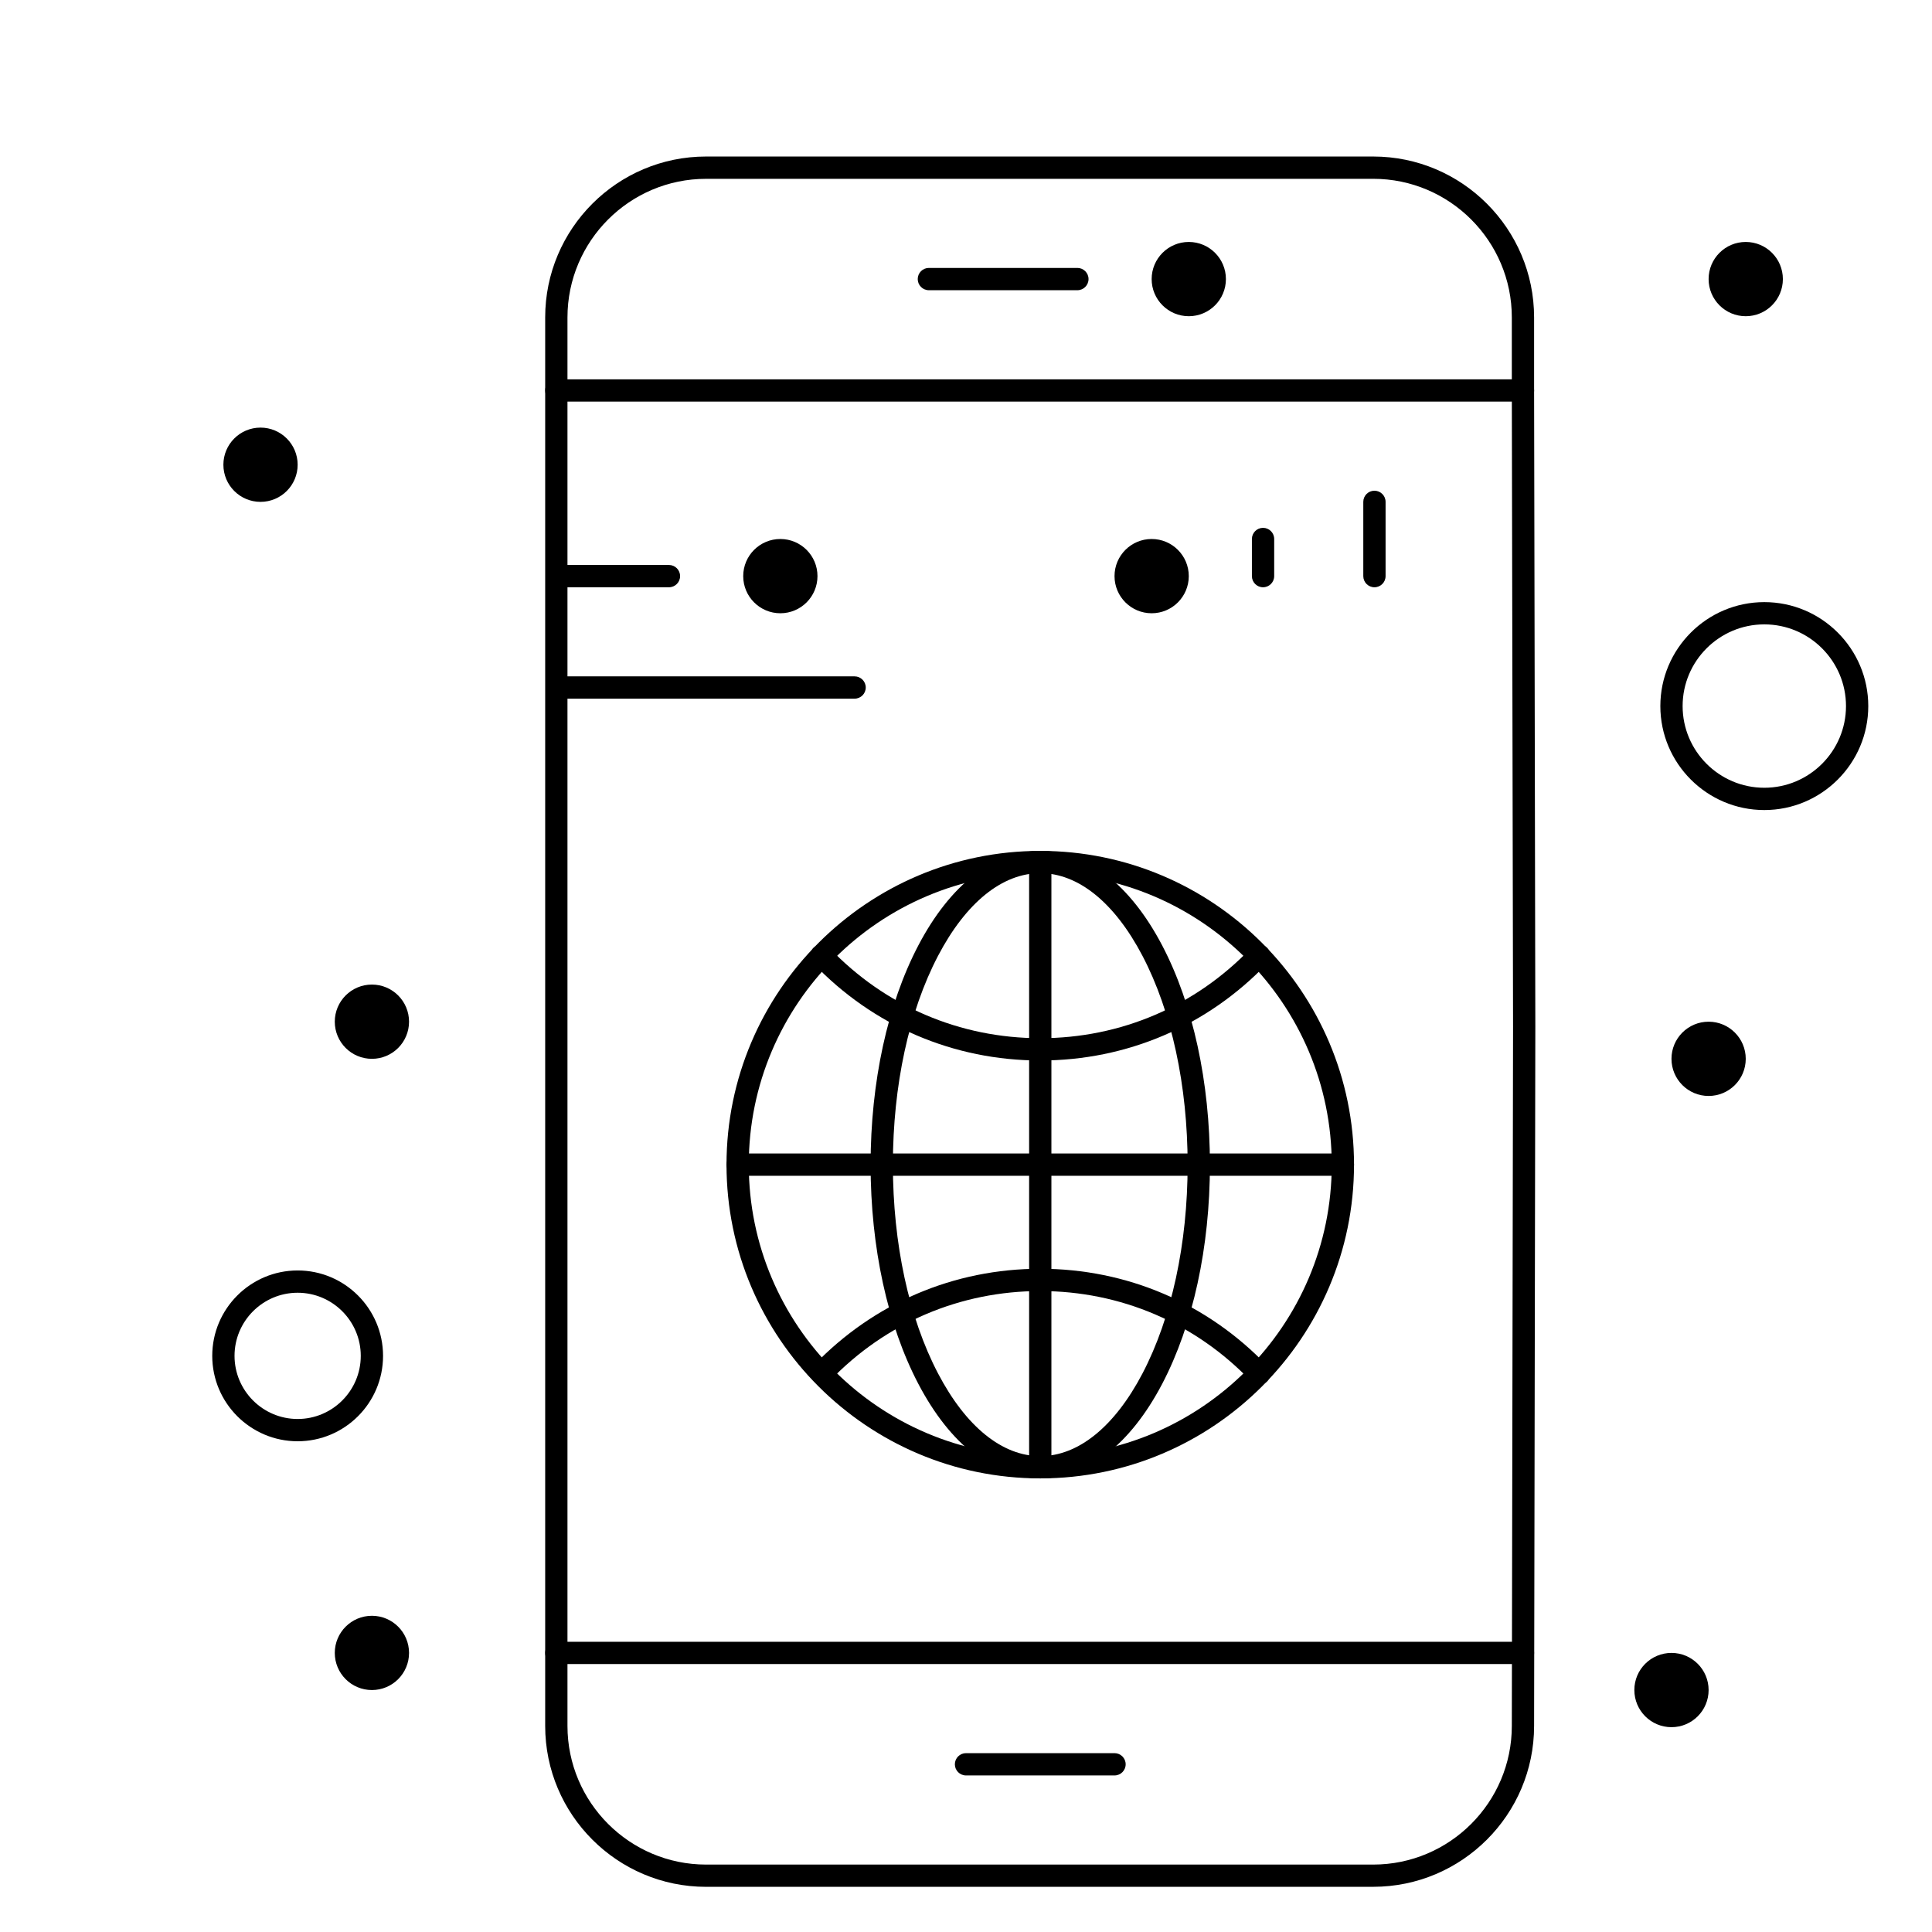
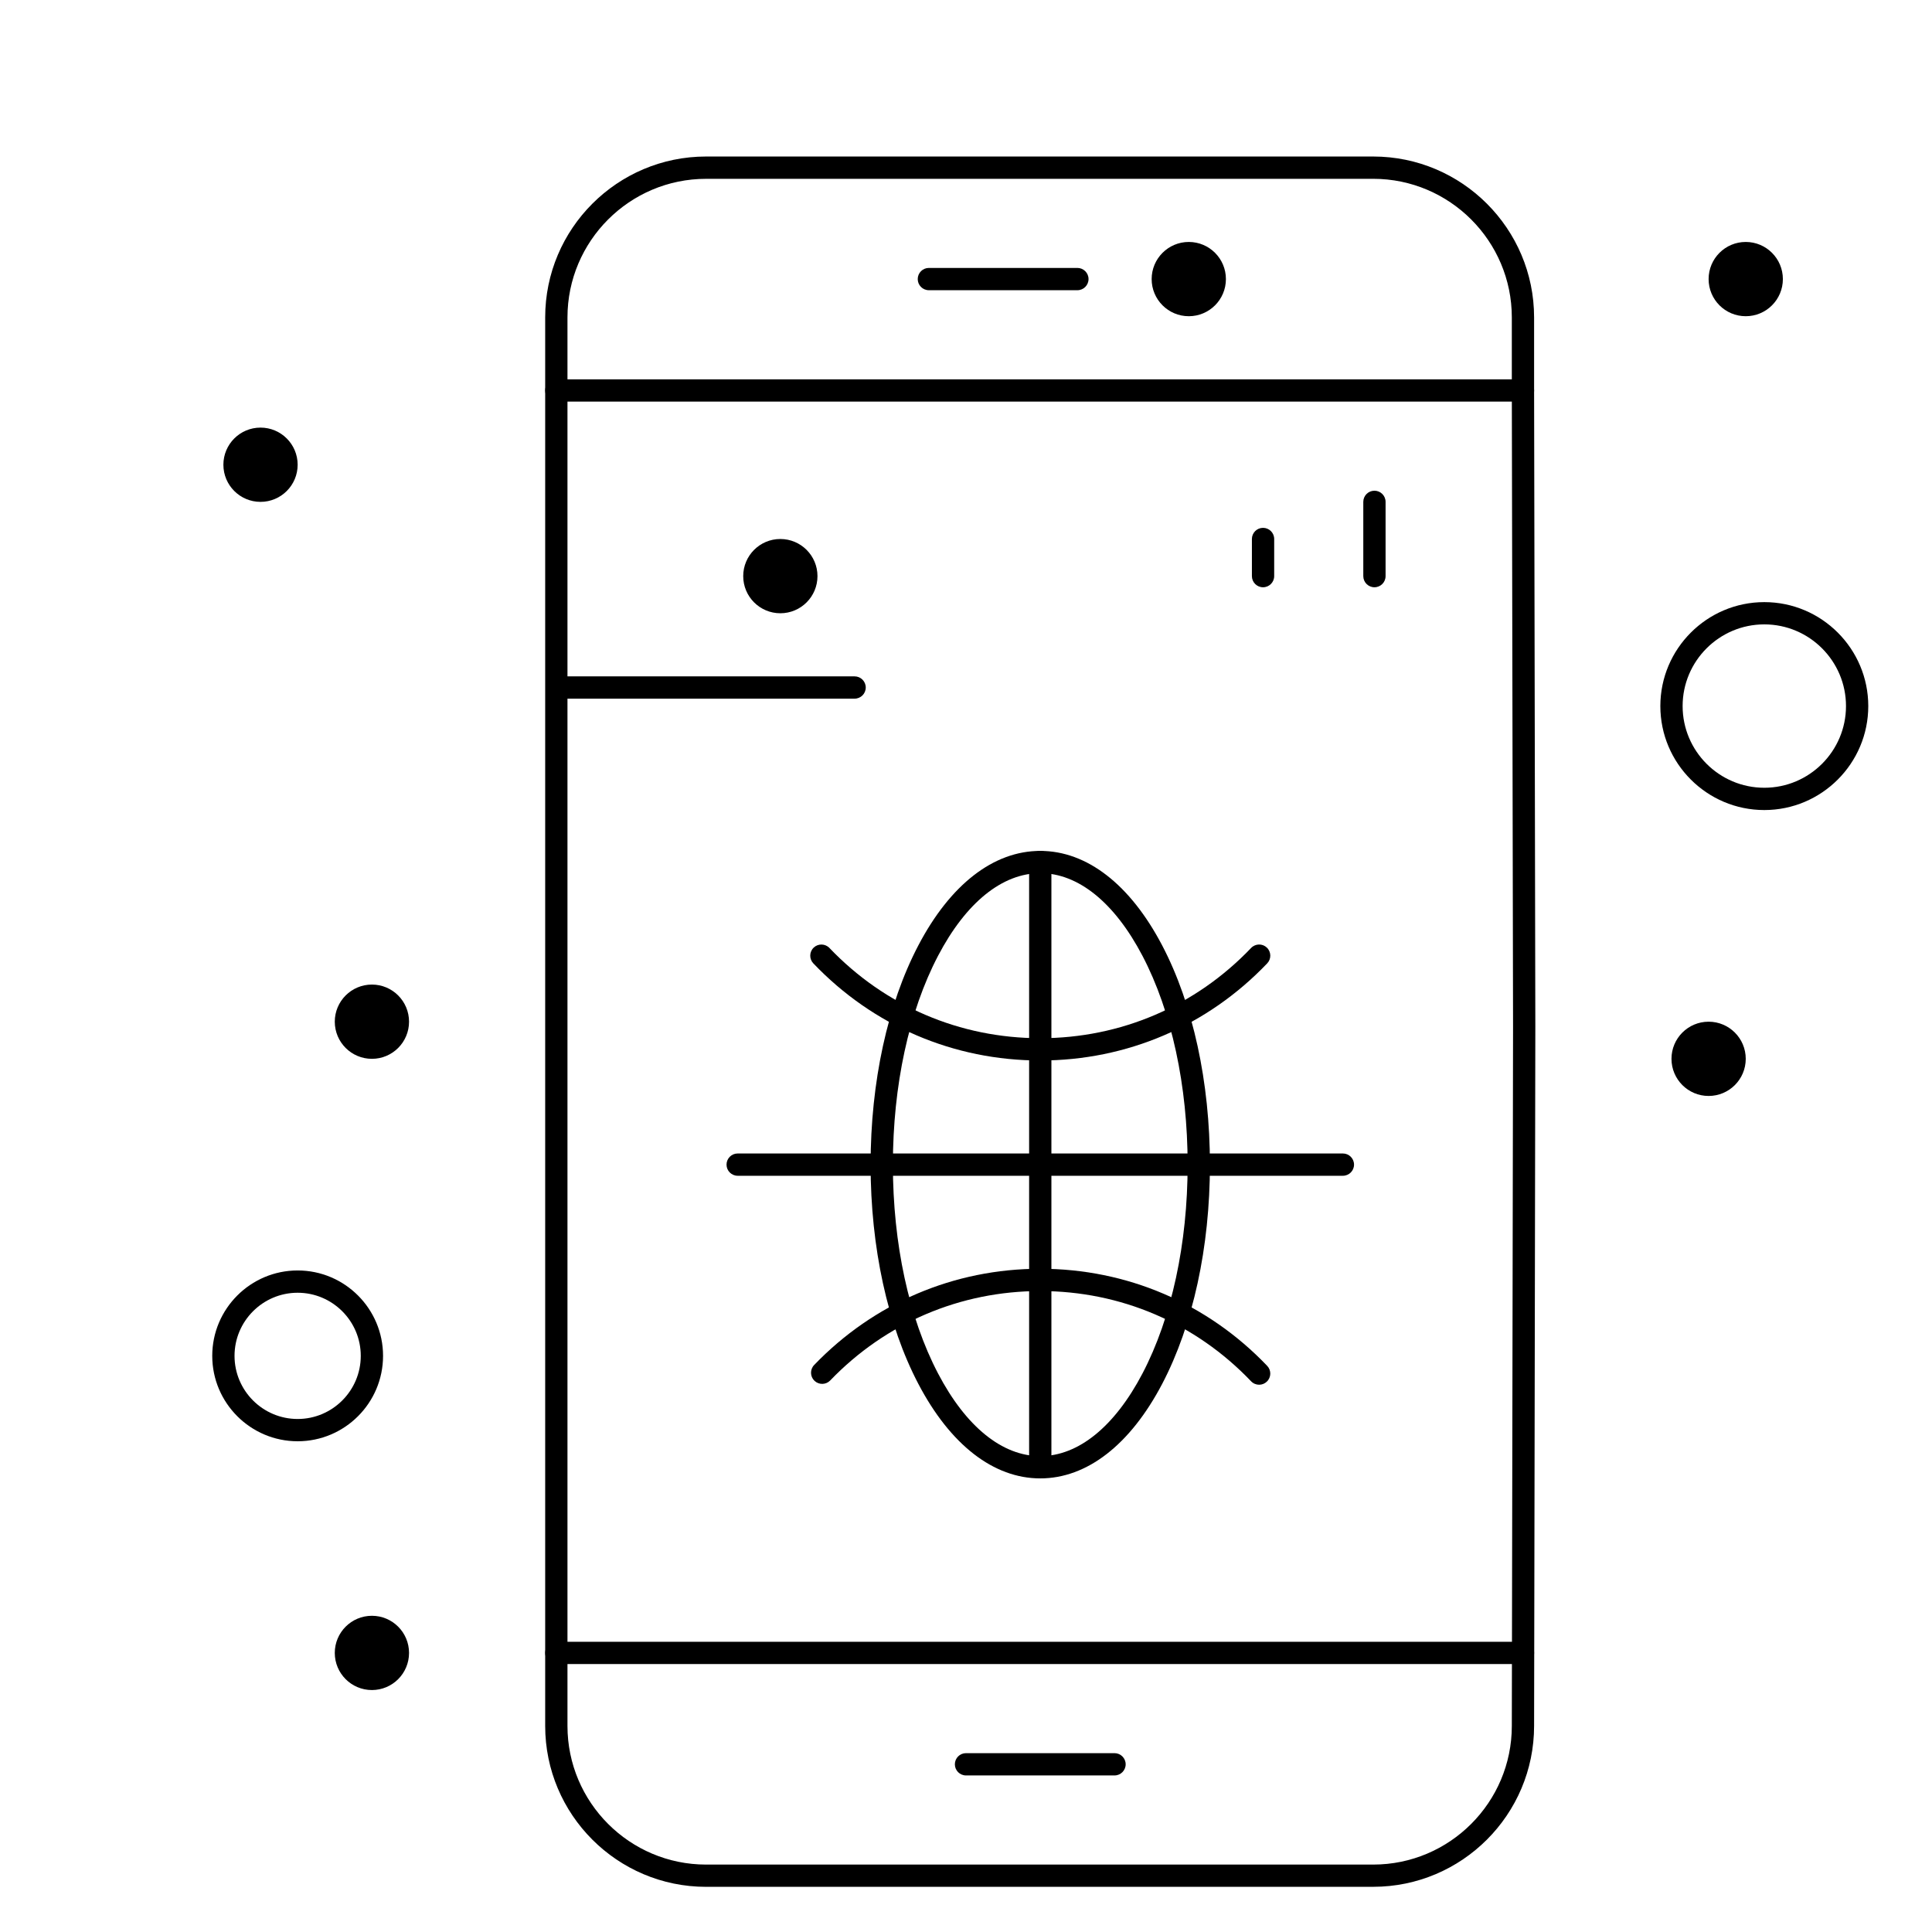
<svg xmlns="http://www.w3.org/2000/svg" fill="#000000" width="800px" height="800px" version="1.1" viewBox="144 144 512 512">
  <g>
-     <path d="m419.68 535.79c-45.848 0-83.148-37.301-83.148-83.148s37.301-83.145 83.148-83.145c45.848 0 83.148 37.301 83.148 83.148 0 45.848-37.301 83.145-83.148 83.145zm0-160.39c-42.594 0-77.246 34.652-77.246 77.246 0 42.59 34.652 77.242 77.246 77.242s77.246-34.652 77.246-77.246c-0.004-42.59-34.656-77.242-77.246-77.242z" />
    <path d="m419.68 535.79c-12.371 0-23.852-8.902-32.32-25.07-8.152-15.562-12.641-36.188-12.641-58.078s4.488-42.516 12.641-58.078c8.469-16.164 19.945-25.066 32.32-25.066 12.371 0 23.852 8.902 32.32 25.07 8.152 15.562 12.641 36.188 12.641 58.078s-4.488 42.516-12.641 58.078c-8.473 16.164-19.949 25.066-32.32 25.066zm0-160.39c-10.066 0-19.691 7.781-27.09 21.906-7.715 14.734-11.965 34.383-11.965 55.336s4.25 40.605 11.965 55.336c7.398 14.129 17.02 21.91 27.09 21.91 10.066 0 19.688-7.781 27.09-21.906 7.715-14.734 11.965-34.387 11.965-55.336 0-20.953-4.25-40.605-11.965-55.336-7.402-14.129-17.023-21.91-27.09-21.91z" />
    <path d="m419.68 425.04c-22.938 0-44.297-9.141-60.141-25.738-1.125-1.18-1.082-3.047 0.098-4.176 1.18-1.125 3.047-1.082 4.176 0.098 14.719 15.418 34.562 23.91 55.871 23.91s41.152-8.492 55.871-23.914c1.129-1.18 2.996-1.223 4.172-0.098 1.18 1.125 1.223 2.996 0.098 4.176-15.848 16.602-37.207 25.742-60.145 25.742z" />
    <path d="m477.69 510.97c-0.777 0-1.555-0.305-2.137-0.914-14.723-15.422-34.566-23.914-55.875-23.914-21.199 0-40.965 8.414-55.664 23.695-1.129 1.176-3 1.211-4.176 0.082-1.176-1.129-1.211-3-0.082-4.176 15.824-16.449 37.102-25.508 59.922-25.508 22.938 0 44.297 9.141 60.145 25.738 1.125 1.18 1.082 3.047-0.098 4.172-0.57 0.551-1.301 0.824-2.035 0.824z" />
    <path d="m499.88 455.59h-160.39c-1.629 0-2.953-1.32-2.953-2.953 0-1.629 1.32-2.953 2.953-2.953h160.39c1.629 0 2.953 1.32 2.953 2.953s-1.324 2.953-2.953 2.953z" />
    <path d="m419.68 535.79c-1.629 0-2.953-1.32-2.953-2.953v-160.39c0-1.629 1.32-2.953 2.953-2.953 1.629 0 2.953 1.32 2.953 2.953v160.39c-0.004 1.633-1.324 2.953-2.953 2.953z" />
    <path d="m547.6 584.99h-256.17c-1.629 0-2.953-1.32-2.953-2.953 0-1.629 1.32-2.953 2.953-2.953h256.17c1.629 0 2.953 1.32 2.953 2.953 0 1.629-1.32 2.953-2.953 2.953z" />
    <path d="m547.6 250.43h-256.17c-1.629 0-2.953-1.32-2.953-2.953 0-1.629 1.32-2.953 2.953-2.953l256.17 0.004c1.629 0 2.953 1.32 2.953 2.953 0 1.629-1.32 2.949-2.953 2.949z" />
    <path d="m429.52 220.91h-39.359c-1.629 0-2.953-1.32-2.953-2.953 0-1.629 1.32-2.953 2.953-2.953h39.359c1.629 0 2.953 1.32 2.953 2.953-0.004 1.633-1.324 2.953-2.953 2.953z" />
    <path d="m439.36 614.51h-39.359c-1.629 0-2.953-1.32-2.953-2.953 0-1.629 1.32-2.953 2.953-2.953h39.359c1.629 0 2.953 1.32 2.953 2.953 0 1.633-1.324 2.953-2.953 2.953z" />
    <path d="m222.88 525.95c-12.48 0-22.633-10.152-22.633-22.633 0-12.48 10.152-22.633 22.633-22.633 12.48 0 22.633 10.152 22.633 22.633 0 12.484-10.156 22.633-22.633 22.633zm0-39.359c-9.223 0-16.727 7.504-16.727 16.727s7.504 16.727 16.727 16.727 16.727-7.504 16.727-16.727-7.504-16.727-16.727-16.727z" />
    <path d="m611.56 358.67c-15.191 0-27.551-12.359-27.551-27.551s12.359-27.551 27.551-27.551 27.551 12.359 27.551 27.551c0 15.188-12.359 27.551-27.551 27.551zm0-49.203c-11.938 0-21.648 9.711-21.648 21.648s9.711 21.648 21.648 21.648 21.648-9.711 21.648-21.648-9.711-21.648-21.648-21.648z" />
    <path d="m213.04 257.32c5.434 0 9.84 4.406 9.84 9.84s-4.406 9.84-9.84 9.84c-5.434 0-9.84-4.406-9.84-9.84s4.402-9.84 9.84-9.84z" />
    <path d="m242.56 404.92c5.434 0 9.84 4.406 9.84 9.84 0 5.434-4.406 9.84-9.84 9.84s-9.84-4.406-9.84-9.84c0-5.434 4.406-9.84 9.84-9.84z" />
    <path d="m606.64 208.12c5.434 0 9.84 4.406 9.84 9.84 0 5.434-4.406 9.84-9.84 9.84s-9.84-4.406-9.84-9.84c0-5.434 4.402-9.84 9.84-9.84z" />
-     <path d="m449.2 286.84c5.434 0 9.84 4.406 9.84 9.84 0 5.434-4.406 9.84-9.84 9.84-5.434 0-9.84-4.406-9.84-9.84 0-5.438 4.406-9.84 9.84-9.84z" />
    <path d="m459.04 208.12c5.434 0 9.84 4.406 9.84 9.84 0 5.434-4.406 9.84-9.84 9.84-5.434 0-9.84-4.406-9.84-9.84 0-5.434 4.406-9.84 9.84-9.84z" />
    <path d="m350.8 286.84c5.434 0 9.84 4.406 9.84 9.84 0 5.434-4.406 9.84-9.84 9.84s-9.84-4.406-9.84-9.84c0-5.438 4.406-9.84 9.84-9.84z" />
    <path d="m596.8 414.76c5.434 0 9.84 4.406 9.84 9.84s-4.406 9.84-9.84 9.84c-5.434 0-9.84-4.406-9.84-9.84s4.402-9.84 9.84-9.84z" />
-     <path d="m586.96 582.04c5.434 0 9.84 4.406 9.84 9.84s-4.406 9.84-9.84 9.84c-5.434 0-9.84-4.406-9.84-9.84-0.004-5.434 4.402-9.84 9.84-9.84z" />
    <path d="m242.56 572.2c5.434 0 9.84 4.406 9.84 9.84 0 5.434-4.406 9.84-9.84 9.84s-9.84-4.406-9.84-9.84c0-5.434 4.406-9.84 9.84-9.84z" />
    <path d="m507.91 644.03h-176.79c-23.512 0-42.641-19.129-42.641-42.641v-373.27c0-23.512 19.129-42.641 42.641-42.641h176.79c23.512 0 42.641 19.129 42.641 42.641v19.477l0.328 168.43-0.328 185.36c0 23.508-19.129 42.637-42.641 42.637zm-176.79-452.64c-20.254 0-36.734 16.48-36.734 36.734v373.27c0 20.258 16.48 36.738 36.734 36.738h176.79c20.258 0 36.738-16.48 36.738-36.738l0.328-185.36-0.328-168.43v-19.484c0-20.254-16.48-36.734-36.738-36.734z" />
    <path d="m508.24 299.63c-1.629 0-2.953-1.32-2.953-2.953v-19.68c0-1.629 1.32-2.953 2.953-2.953 1.629 0 2.953 1.32 2.953 2.953v19.68c0 1.633-1.32 2.953-2.953 2.953z" />
    <path d="m478.72 299.63c-1.629 0-2.953-1.32-2.953-2.953v-9.84c0-1.629 1.32-2.953 2.953-2.953 1.629 0 2.953 1.32 2.953 2.953v9.84c0 1.633-1.324 2.953-2.953 2.953z" />
    <path d="m370.48 329.15h-78.719c-1.629 0-2.953-1.32-2.953-2.953 0-1.629 1.32-2.953 2.953-2.953h78.719c1.629 0 2.953 1.32 2.953 2.953 0 1.633-1.32 2.953-2.953 2.953z" />
-     <path d="m321.28 299.63h-29.52c-1.629 0-2.953-1.32-2.953-2.953 0-1.629 1.32-2.953 2.953-2.953h29.52c1.629 0 2.953 1.32 2.953 2.953 0 1.633-1.32 2.953-2.953 2.953z" />
  </g>
</svg>